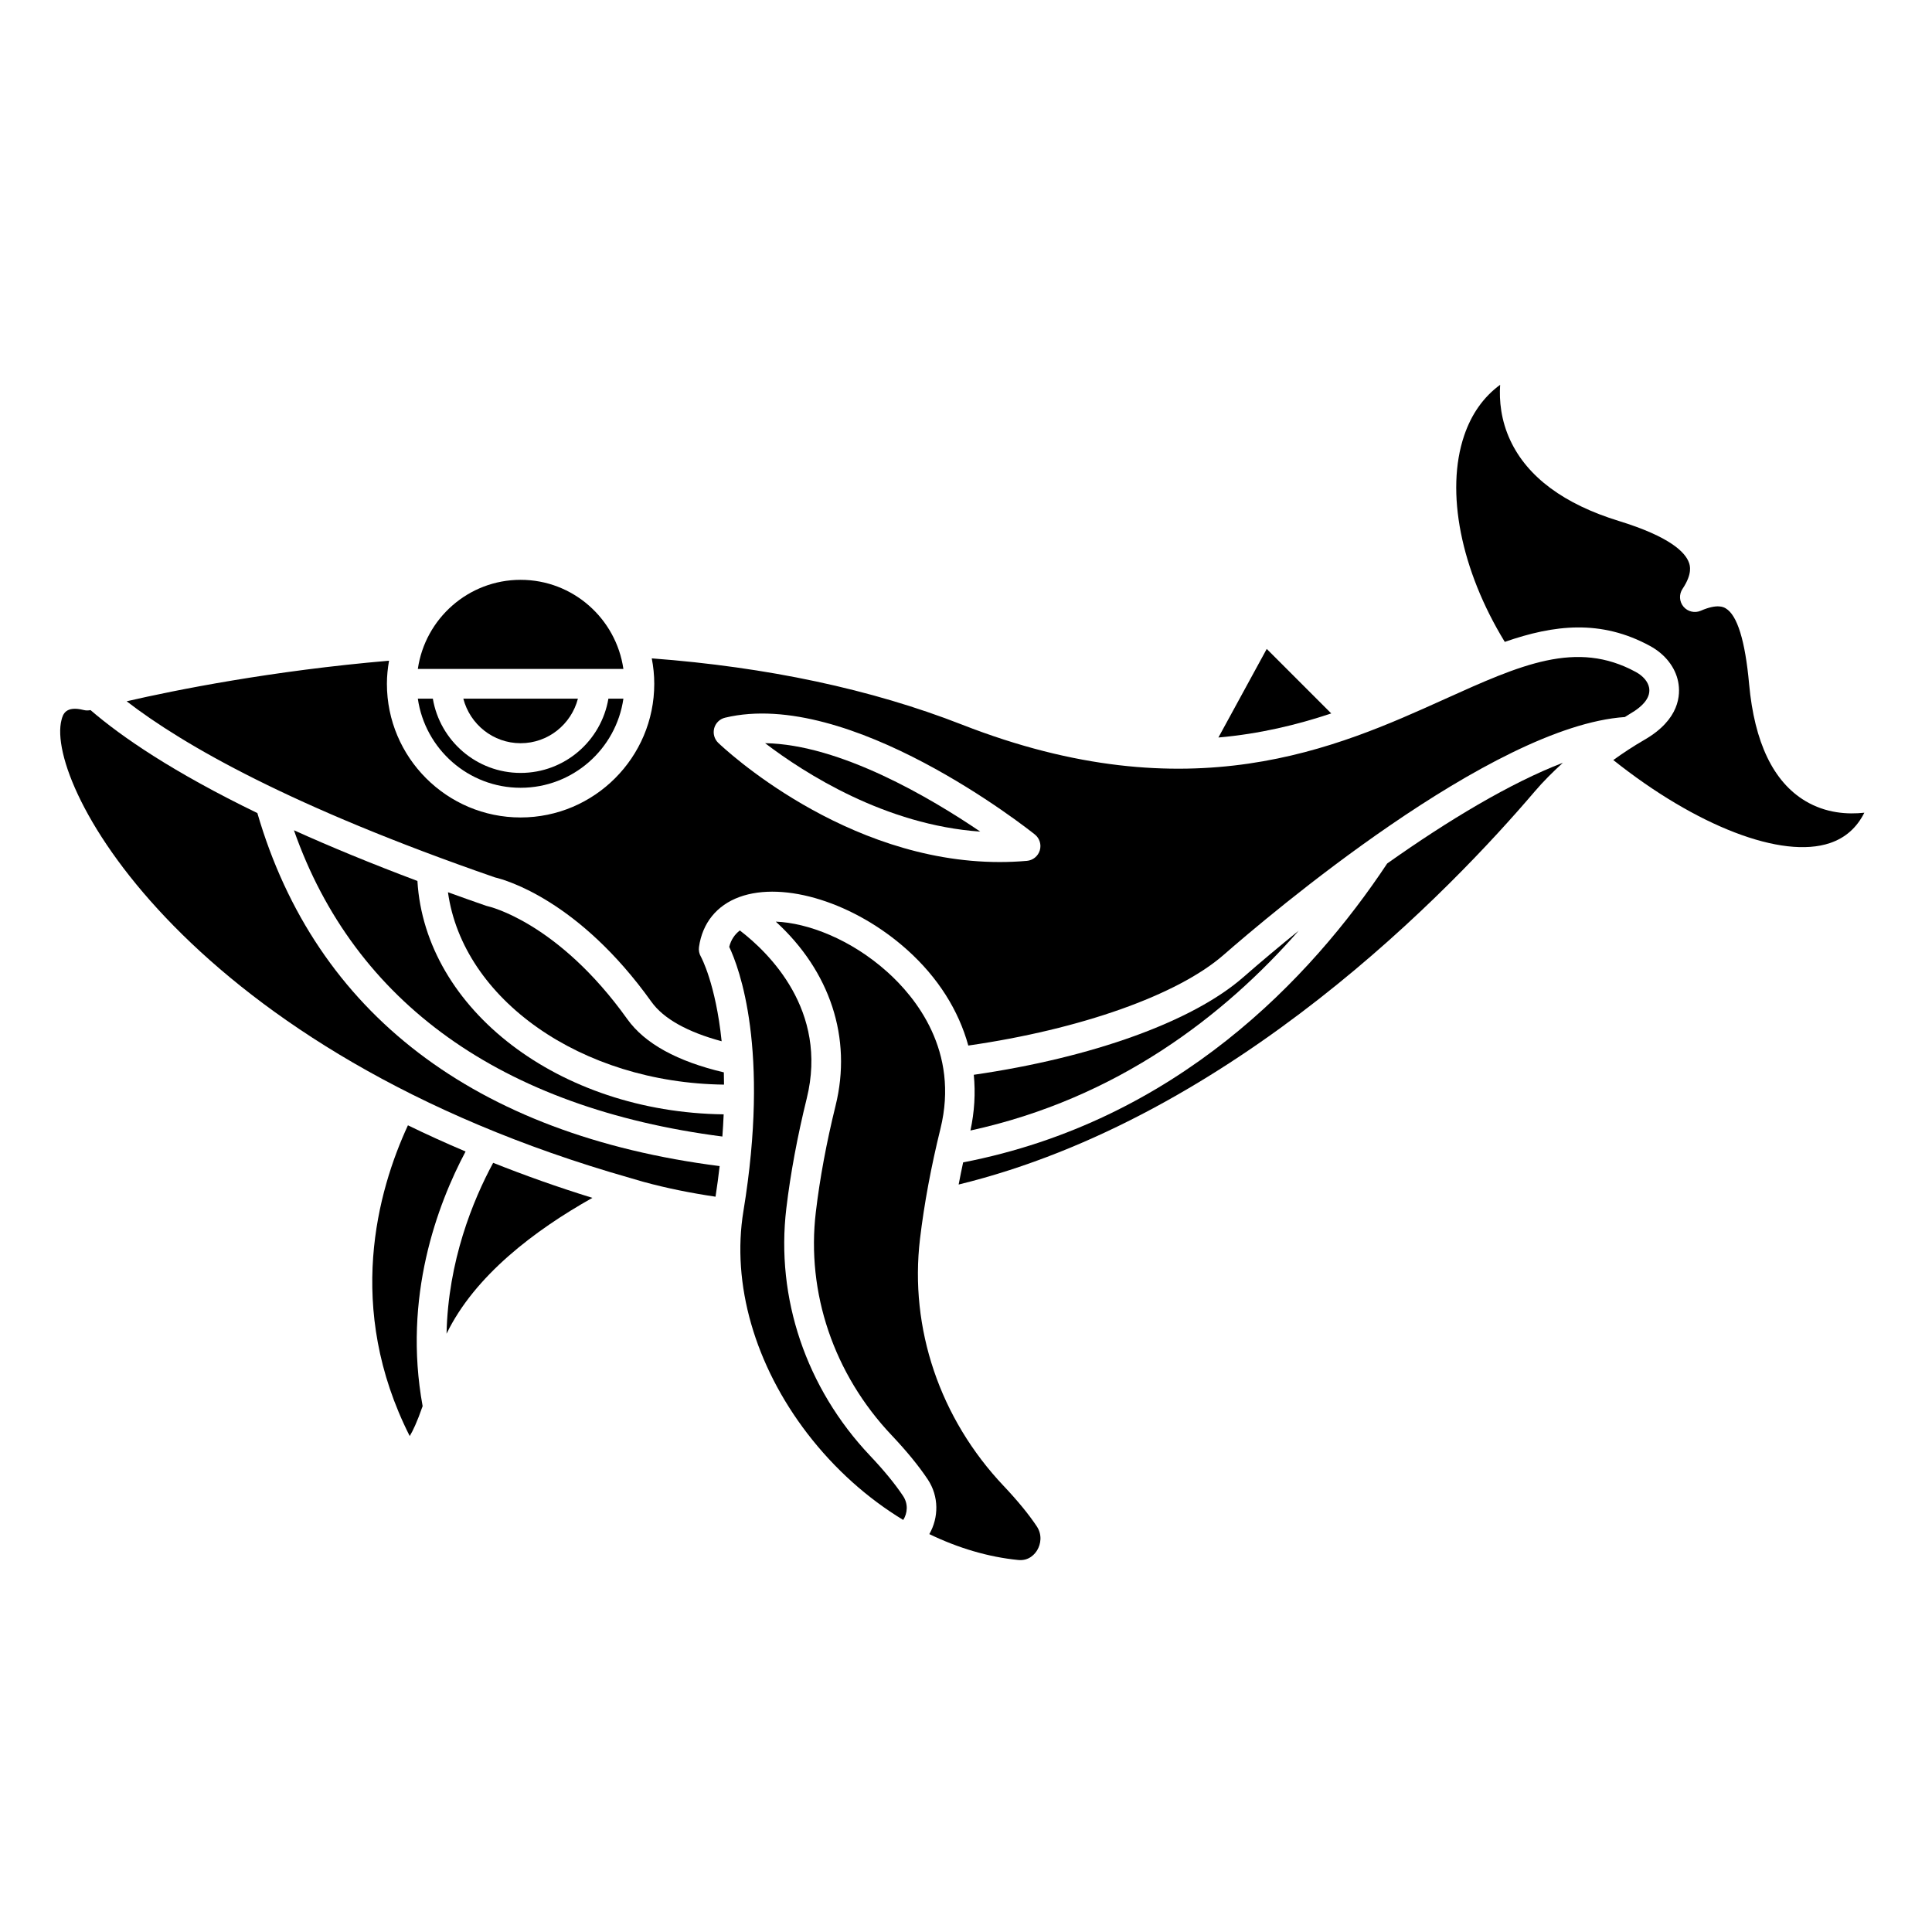
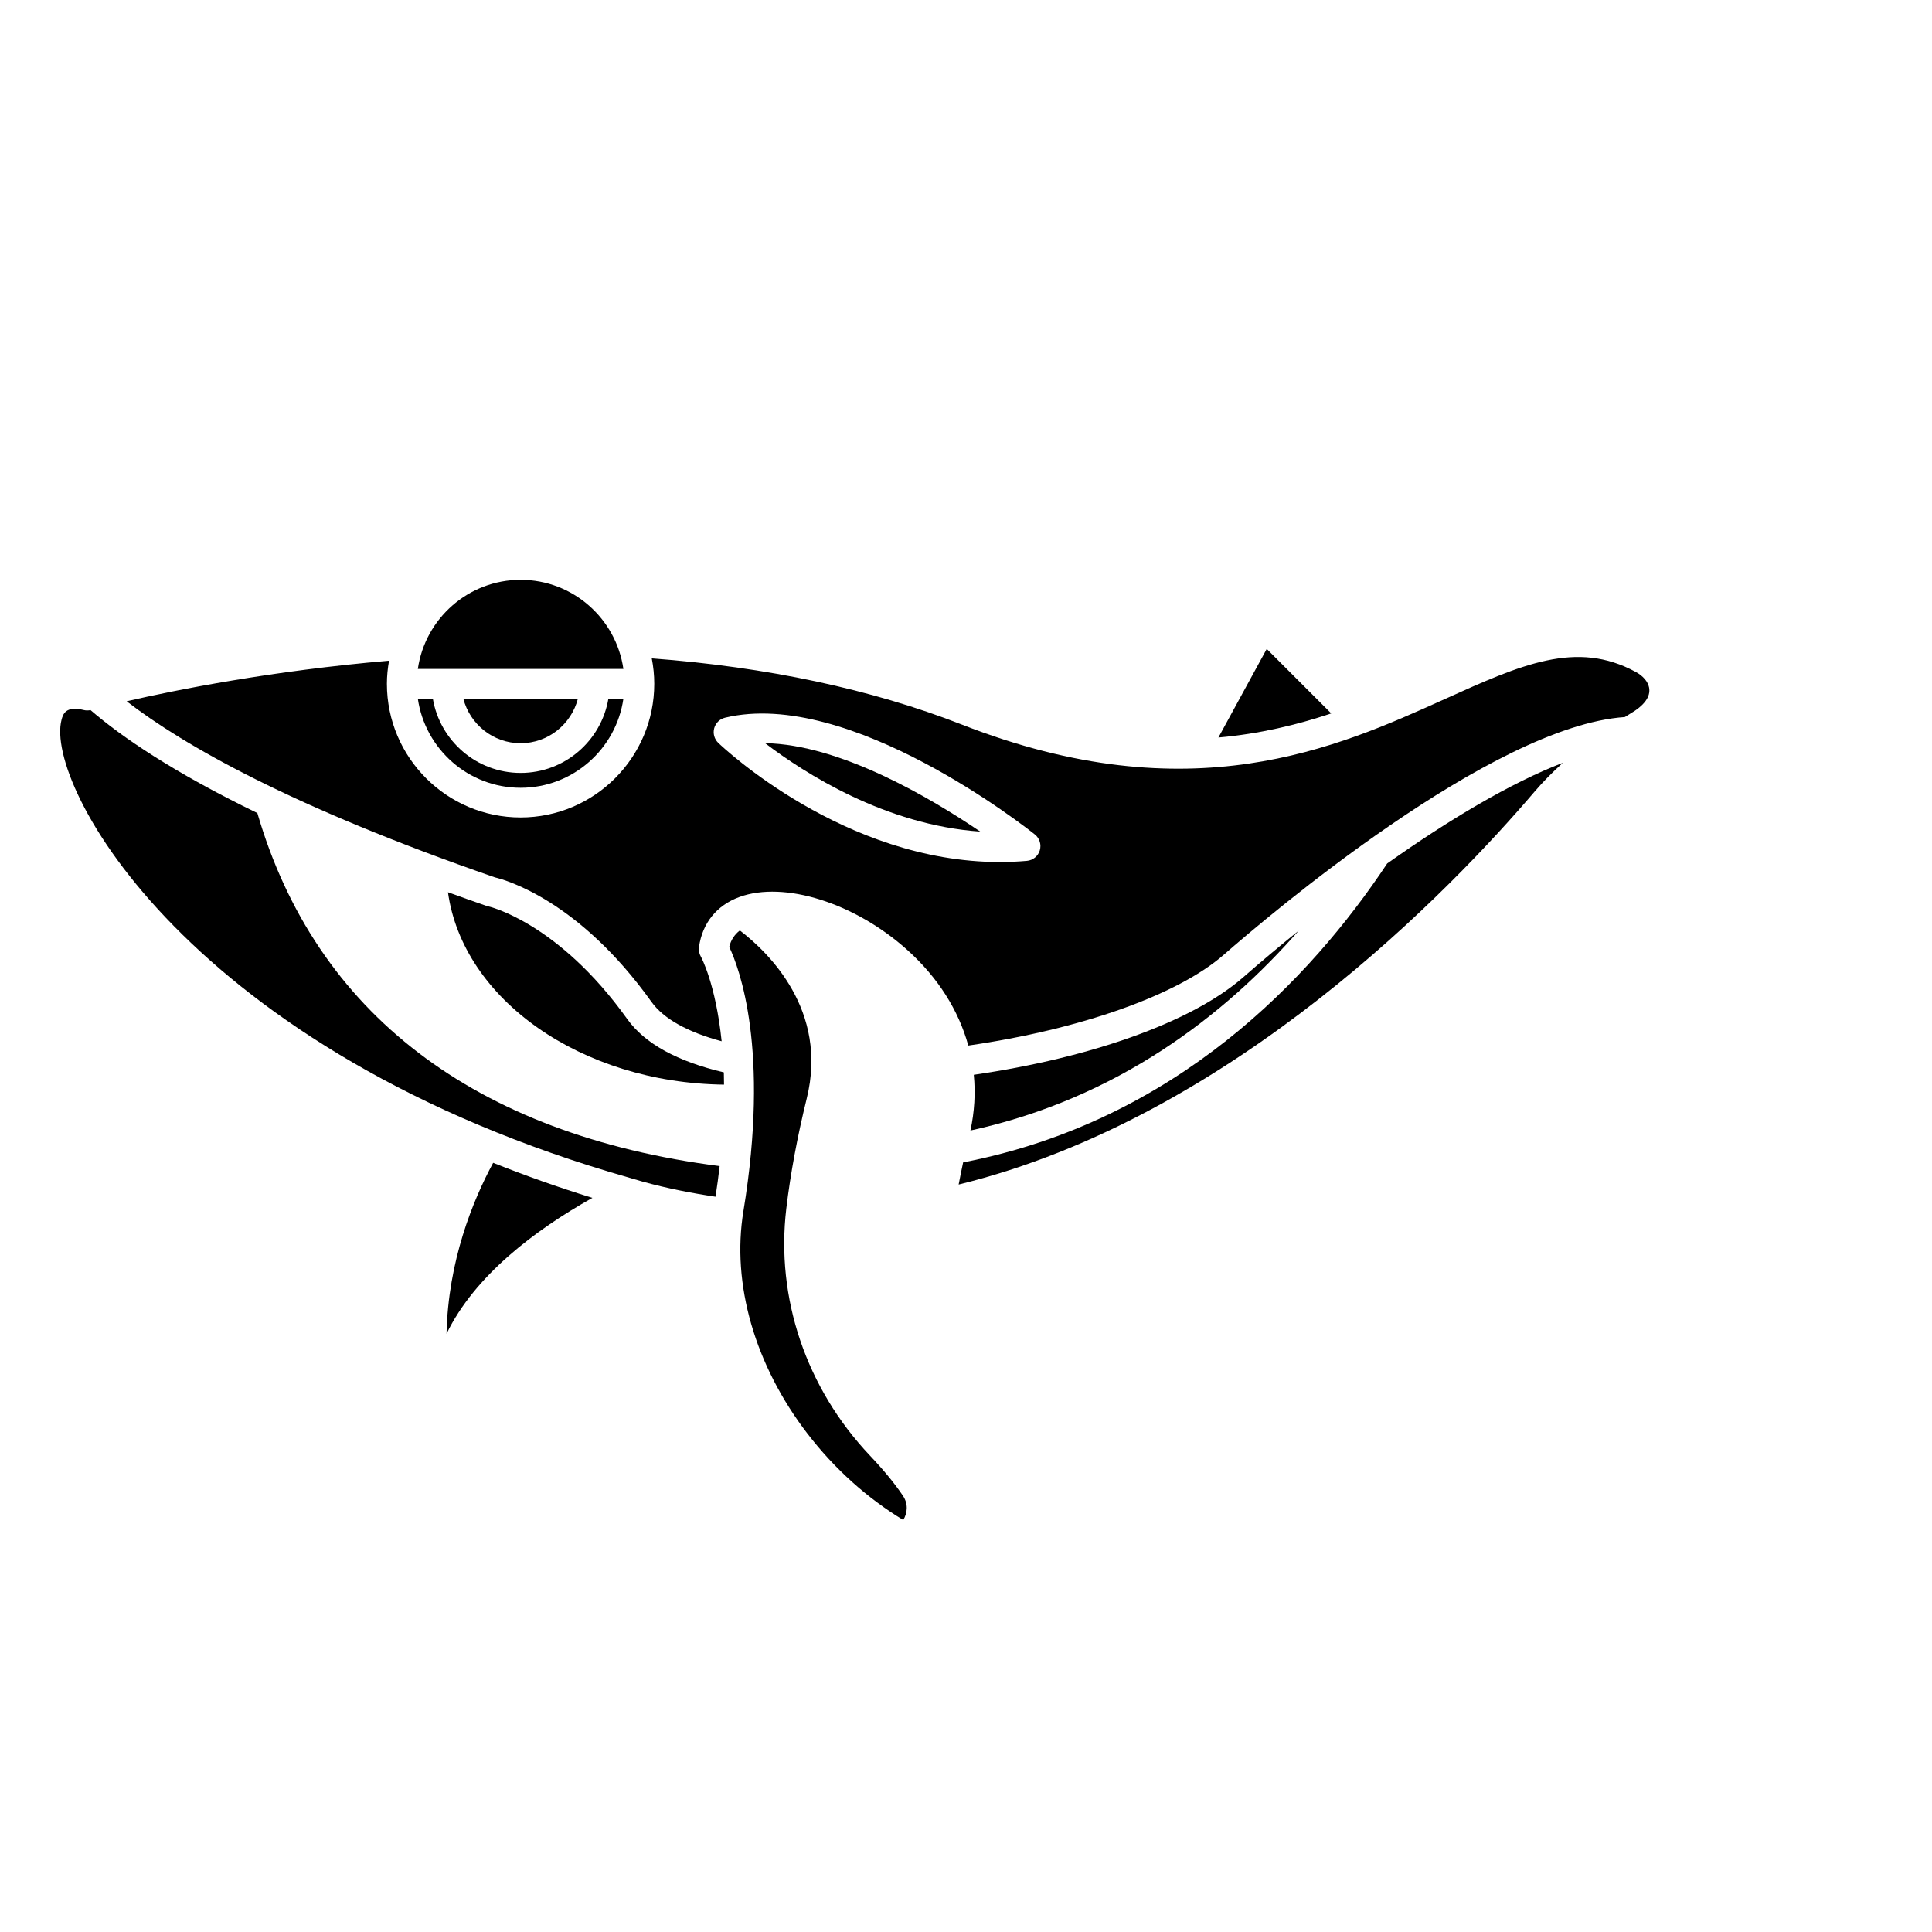
<svg xmlns="http://www.w3.org/2000/svg" fill="#000000" width="800px" height="800px" version="1.1" viewBox="144 144 512 512">
  <g>
    <path d="m346.76 340.95c10.508 8 31.891 21.688 57.02 23.434-13.047-8.852-37.098-23.117-57.02-23.434z" />
    <path d="m316.66 409.52c3.176 4.445 9.57 8 18.582 10.422-1.578-15.262-5.441-22.312-5.508-22.43-0.438-0.754-0.621-1.664-0.496-2.535 0.898-6.356 4.703-11.066 10.719-13.262 11.891-4.328 30.598 1.566 44.484 14.031 8.148 7.312 13.605 16.016 16.168 25.336 29.777-4.293 55.512-13.391 67.695-24.051 11.645-10.184 70.965-60.621 106.3-63.008 0.422-0.246 0.805-0.527 1.227-0.77 3.922-2.25 5.664-4.629 5.188-7.059-0.312-1.566-1.582-3.062-3.5-4.106-15.742-8.578-30.445-1.945-50.777 7.238-28.387 12.816-67.262 30.379-127.79 6.711-24.016-9.395-51.684-15.266-82.227-17.562 0.422 2.184 0.66 4.434 0.66 6.734 0 19.535-15.895 35.426-35.426 35.426s-35.426-15.891-35.426-35.426c0-2.09 0.215-4.125 0.566-6.117-31.188 2.668-56.59 7.773-69.535 10.754 15.055 11.613 43.609 27.969 97.598 46.672 2.762 0.648 22.227 6.027 41.492 33zm16.609-72.527c0.379-1.391 1.48-2.461 2.883-2.797 32.973-7.918 80.105 29.363 82.094 30.949 1.254 1.004 1.773 2.676 1.312 4.211-0.465 1.543-1.824 2.644-3.426 2.781-2.426 0.211-4.82 0.312-7.191 0.312-41.16 0-73.18-30.23-74.598-31.586-1.031-0.996-1.445-2.481-1.074-3.871z" />
    <path d="m488.16 390.65c-5.113 4.137-10.051 8.277-14.664 12.312-13.422 11.742-39.941 21.301-71.434 25.867 0.48 4.848 0.184 9.805-0.887 14.77 38.871-8.469 67.258-30.434 86.984-52.949z" />
    <path d="m479.7 315.97-12.809 23.477c10.961-0.965 20.836-3.356 29.902-6.383z" />
    <path d="m281.97 352.77c13.852 0 25.316-10.289 27.238-23.617h-3.977c-1.883 11.152-11.578 19.68-23.262 19.68s-21.375-8.531-23.262-19.68h-3.977c1.918 13.328 13.383 23.617 27.238 23.617z" />
-     <path d="m267.38 449.16c-5.273-2.242-10.387-4.555-15.273-6.941-8.023 17.344-16.711 48.375 0.473 82.355 0.801-1.316 1.961-3.715 3.422-7.938-5.293-28.945 3.941-53.465 11.379-67.477z" />
    <path d="m281.97 297.66c-13.852 0-25.316 10.289-27.238 23.617h54.473c-1.918-13.332-13.383-23.617-27.234-23.617z" />
    <path d="m281.97 340.96c7.312 0 13.426-5.035 15.184-11.809h-30.371c1.762 6.777 7.871 11.809 15.188 11.809z" />
    <path d="m212.2 359.47c-22.23-10.781-35.887-20.121-44.211-27.289-0.59 0.125-1.199 0.133-1.781-0.012-4.902-1.242-5.551 1.246-5.902 2.594-4.555 17.211 33.762 88.109 150.75 121.43 0.016-0.008 0.035-0.016 0.051-0.027l0.023 0.047c1.125 0.32 2.207 0.66 3.348 0.977 6.293 1.727 12.719 2.992 19.145 3.949 0.43-2.801 0.793-5.508 1.09-8.113-64.805-8.277-107.09-40.535-122.51-93.559z" />
-     <path d="m409.98 537.79c-16.918-17.879-24.996-41.75-22.168-65.492 1.109-9.289 2.934-19.105 5.414-29.16 5.086-20.602-6.617-34.859-14.043-41.531-9.719-8.727-21.168-13.039-29.586-13.363 14.371 13.133 20.266 30.816 15.848 48.727-2.406 9.758-4.172 19.246-5.238 28.211-2.555 21.414 4.762 42.977 20.07 59.156 4 4.227 7.227 8.176 9.598 11.738 2.973 4.473 2.922 10.098 0.402 14.477 7.656 3.699 15.633 6.078 23.551 6.859 2.973 0.309 4.512-1.723 5.039-2.606 0.938-1.559 1.398-4.035-0.117-6.316-2.125-3.191-5.078-6.789-8.77-10.699z" />
    <path d="m399.24 452.05c-0.43 1.973-0.816 3.922-1.188 5.863 72.695-17.766 130.73-78.418 152.66-104.16 2.269-2.668 4.816-5.184 7.481-7.621-13.961 5.379-30.406 15.25-46.574 26.703-20.188 30.41-55.914 68.266-112.38 79.211z" />
    <path d="m374.55 529.75c-16.918-17.883-24.996-41.754-22.168-65.5 1.109-9.285 2.934-19.098 5.414-29.16 5.762-23.355-10.141-38.699-17.734-44.512-1.387 1.082-2.352 2.5-2.809 4.356 2.617 5.508 10.82 27.105 3.762 70.02-3.176 19.293 3.008 40.785 16.961 58.965 7.191 9.367 15.93 17.156 25.391 22.887 1.113-1.777 1.383-4.219-0.051-6.371-2.125-3.188-5.07-6.785-8.766-10.684z" />
-     <path d="m622.43 356.27c-8.473-5.07-13.484-15.496-14.895-30.973-1.047-11.504-3.129-18.254-6.191-20.07-0.543-0.324-2.199-1.301-6.613 0.621-1.602 0.699-3.473 0.254-4.594-1.082-1.121-1.344-1.223-3.258-0.25-4.711 2.723-4.078 1.957-6.246 1.699-6.957-0.969-2.727-4.981-6.856-18.578-11.035-14.531-4.469-24.203-11.641-28.742-21.316-2.523-5.379-2.988-10.609-2.715-14.773-4.398 3.227-7.594 7.734-9.535 13.469-5.027 14.809-0.871 35.645 10.766 54.664 13.09-4.566 25.5-6.004 38.496 1.082 3.977 2.164 6.695 5.625 7.453 9.492 0.676 3.438 0.414 10.004-8.988 15.406-2.898 1.664-5.598 3.469-8.203 5.332 21.992 17.516 44.684 26.316 57.434 21.996 4.062-1.379 7.07-4.027 9.098-8.039-4.402 0.484-10.176 0.168-15.641-3.106z" />
    <path d="m262.34 497.45c7.477-15.406 23.367-27.418 38.648-36.004-9.246-2.856-17.98-5.981-26.297-9.285-5.375 9.957-11.93 25.992-12.352 45.289z" />
    <path d="m310.25 414.09c-18.383-25.738-36.766-29.883-36.953-29.922-0.16-0.035-0.34-0.082-0.492-0.133-3.477-1.203-6.809-2.398-10.09-3.582 3.938 28.324 35.203 50.52 73.16 50.984-0.016-1.094-0.016-2.211-0.051-3.25-12.312-2.894-20.941-7.617-25.574-14.098z" />
-     <path d="m254.62 377.46c-12.352-4.644-23.238-9.145-32.723-13.434 16.02 45.703 55.07 73.613 113.54 81.164 0.145-2.023 0.27-4 0.344-5.879-43.602-0.535-79.133-27.816-81.16-61.852z" />
  </g>
</svg>